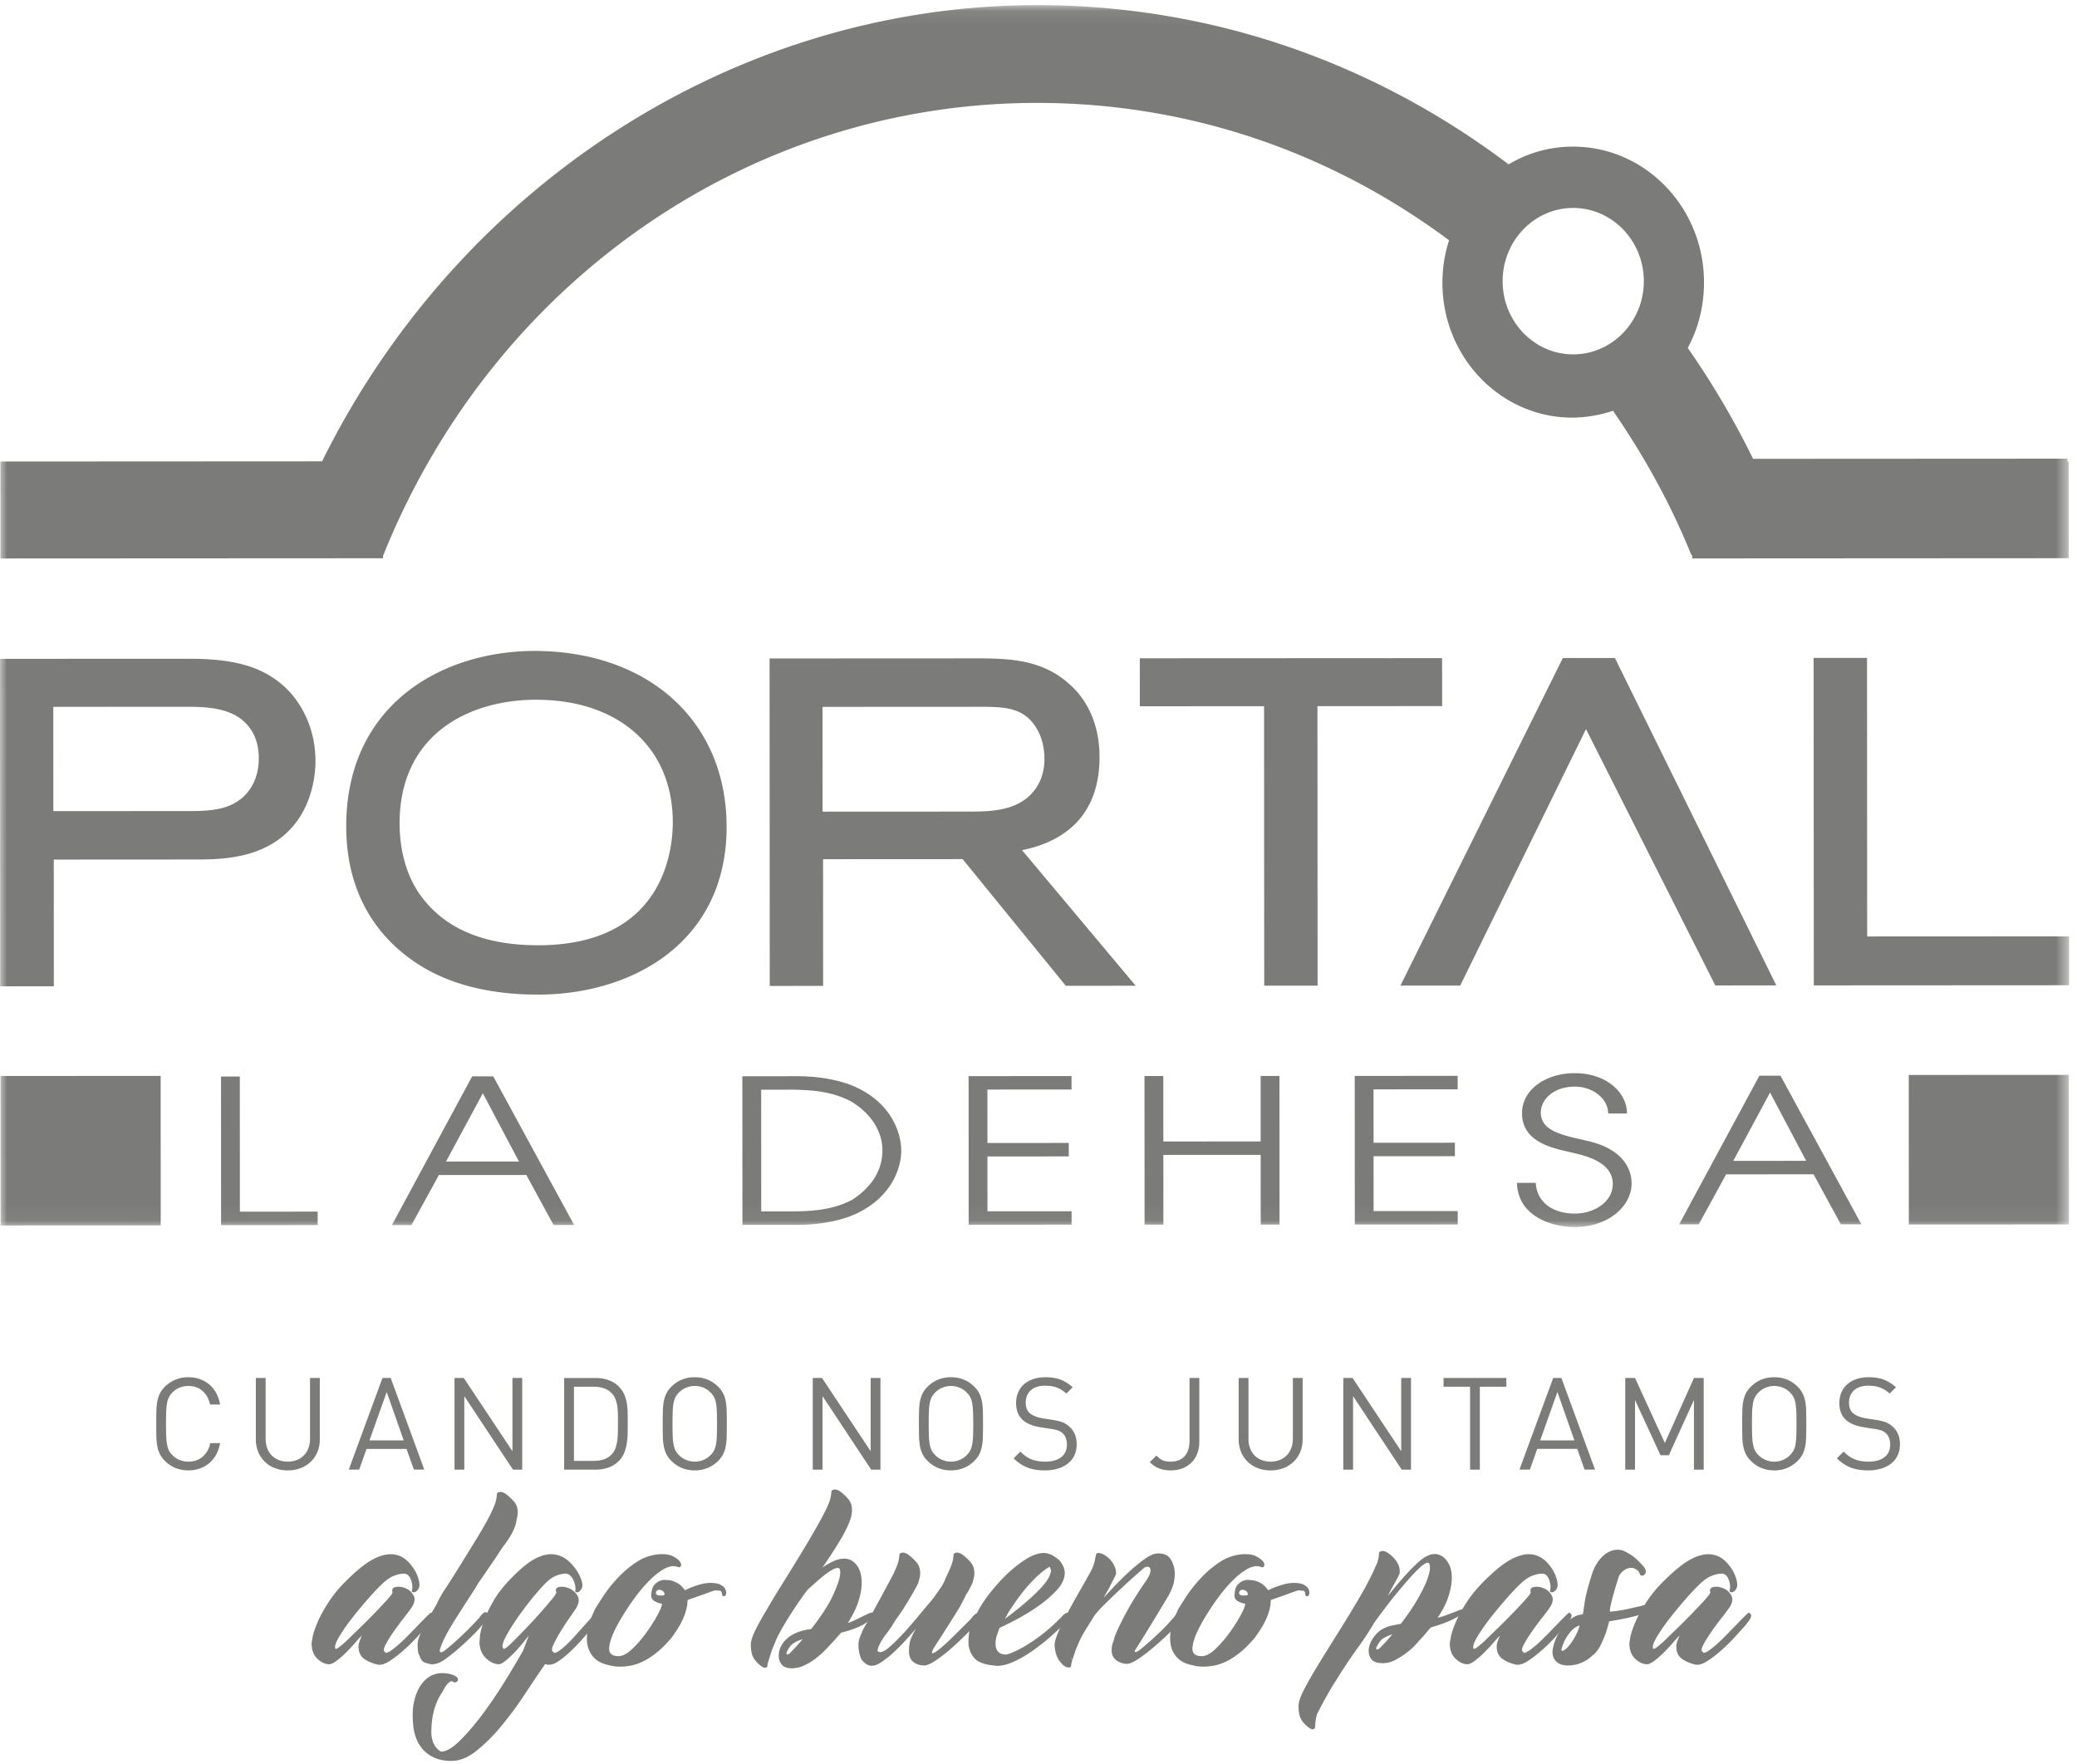
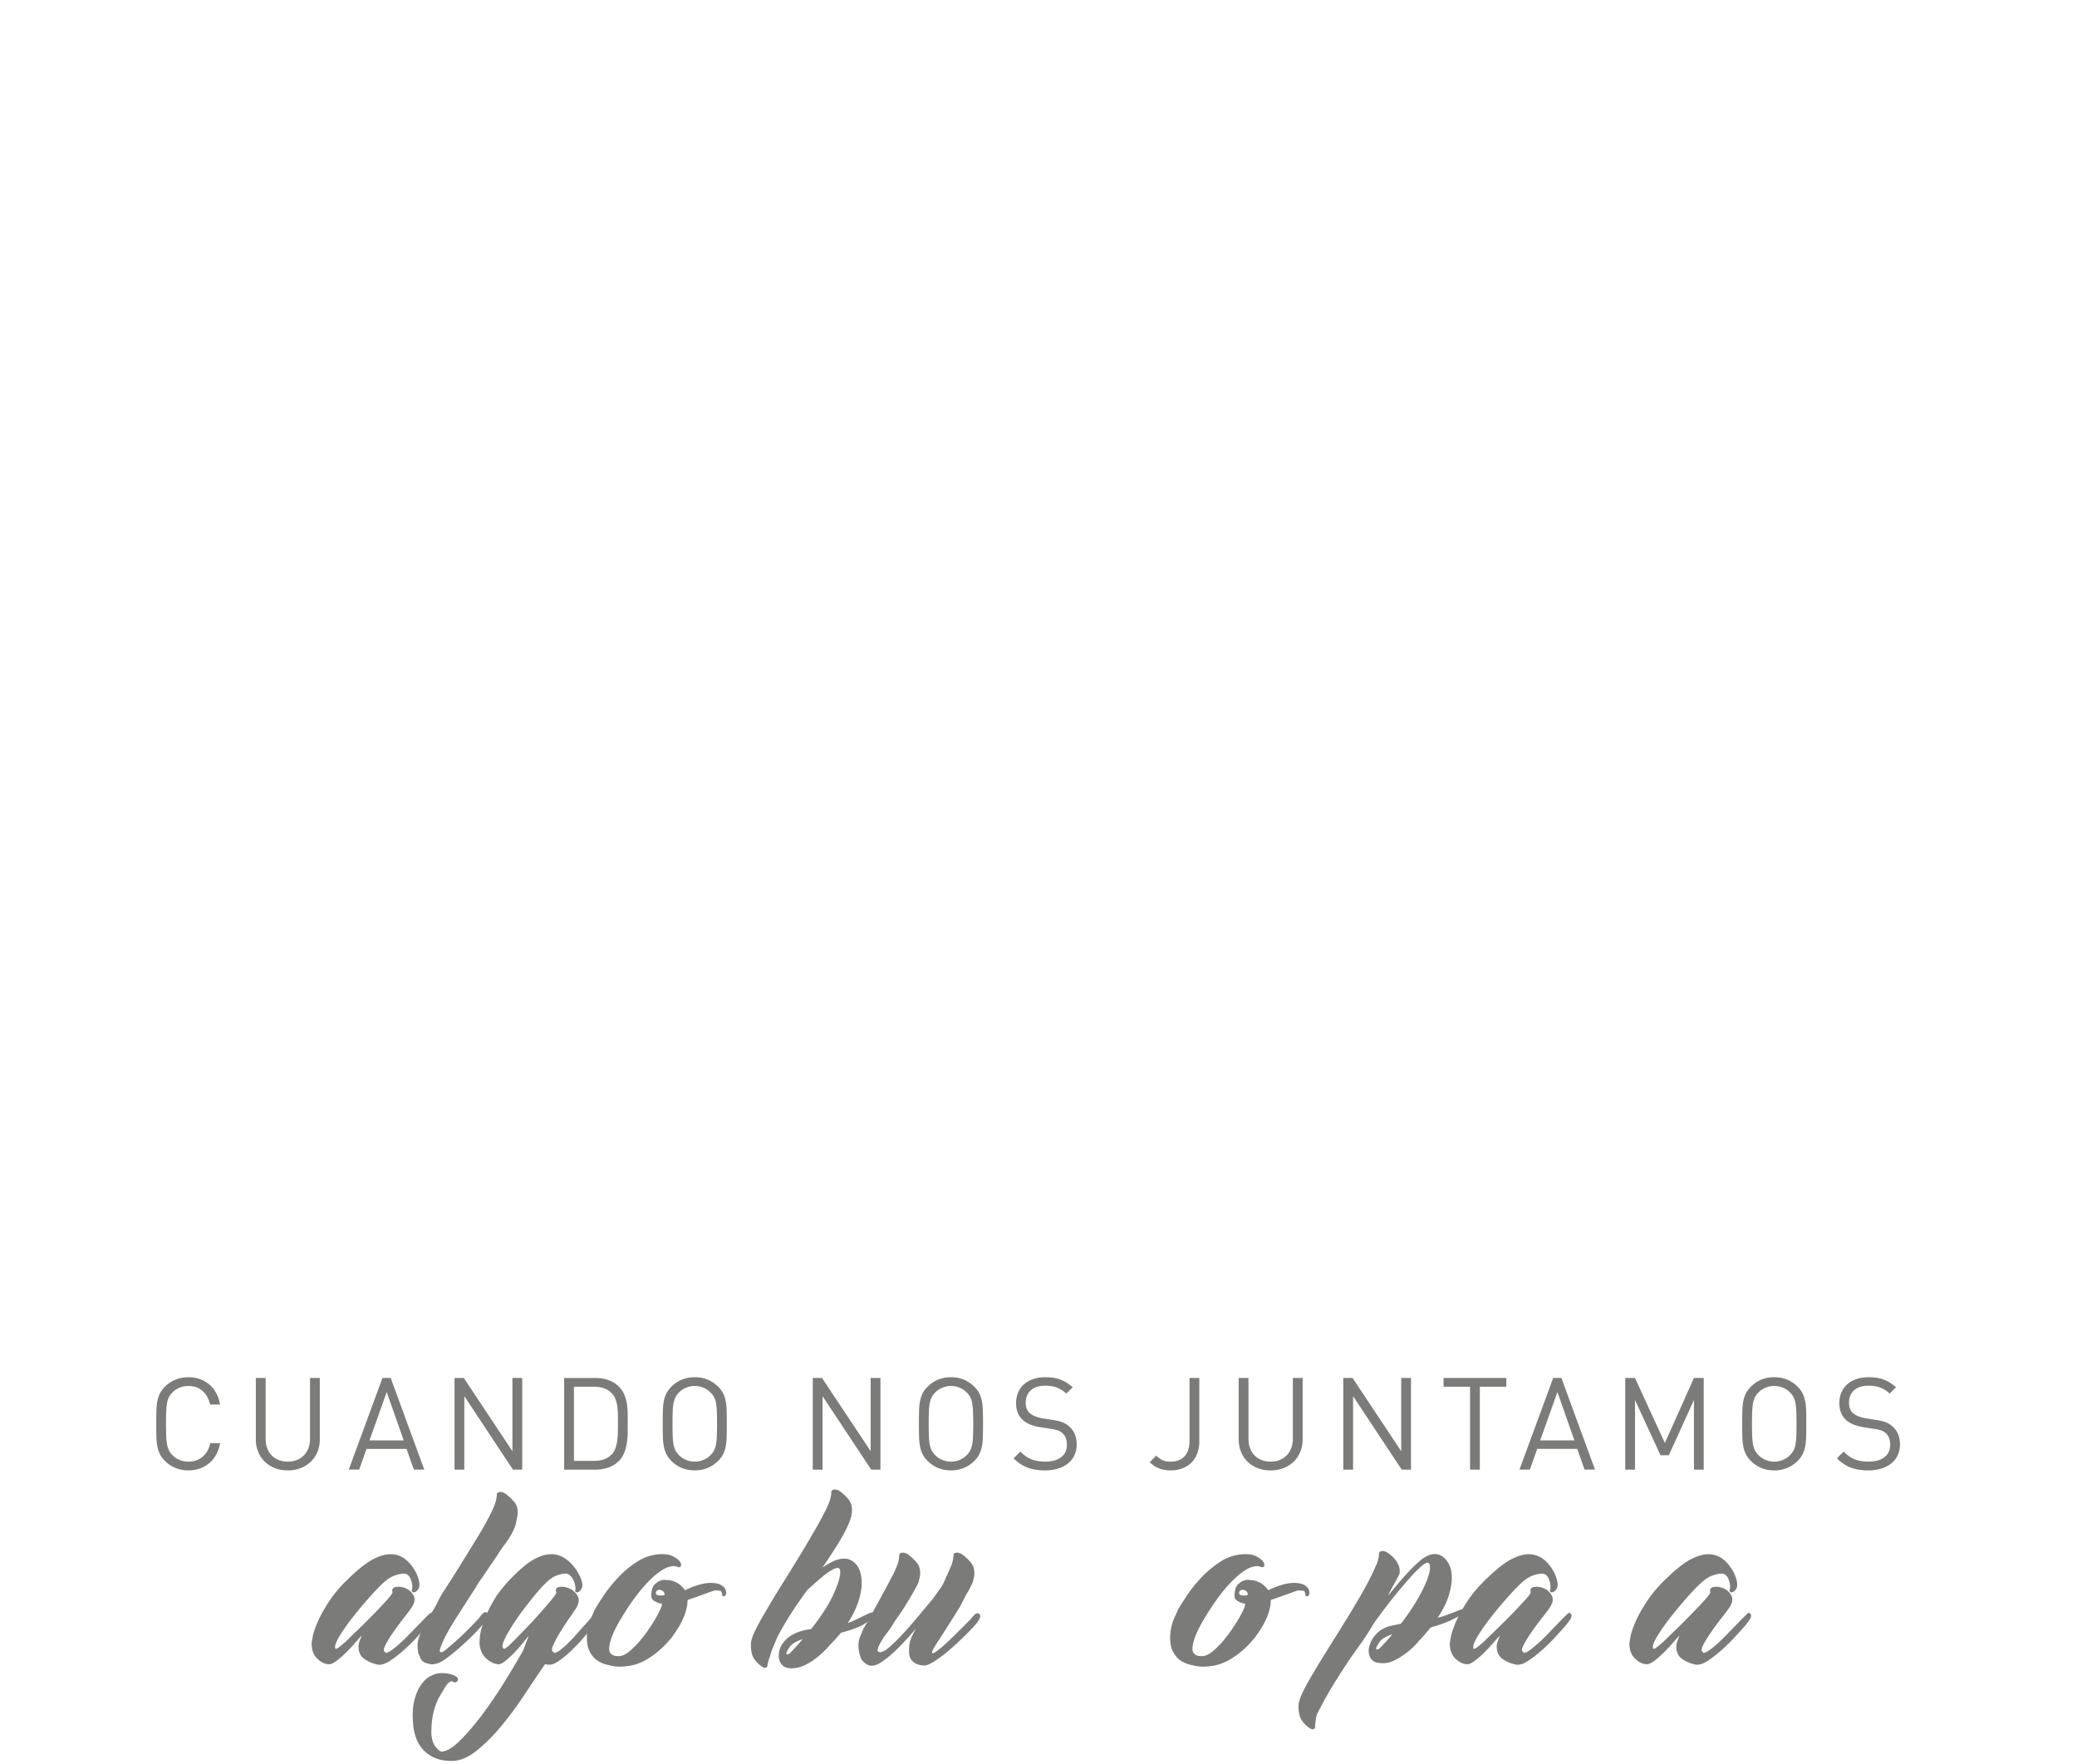
<svg xmlns="http://www.w3.org/2000/svg" xmlns:xlink="http://www.w3.org/1999/xlink" width="146" height="124">
  <defs>
-     <path id="a" d="M0 .073h145.443v85.884H0z" />
-   </defs>
+     </defs>
  <g fill="none" fill-rule="evenodd">
    <path fill="#7B7B7A" d="M15.194 102.239a2.063 2.063 0 01-1.153.977c-.248.087-.516.13-.805.13-.32 0-.62-.056-.9-.17a2.252 2.252 0 01-.747-.499 1.808 1.808 0 01-.347-.47 2.093 2.093 0 01-.181-.547 4.054 4.054 0 01-.068-.688 33.62 33.62 0 01-.01-.9c0-.343.003-.643.01-.9.006-.255.028-.485.068-.687a2.13 2.13 0 01.18-.547c.082-.163.198-.32.348-.47a2.26 2.26 0 01.747-.498c.28-.114.58-.172.9-.172.29 0 .557.044.805.131.247.087.469.213.665.375.196.163.359.364.488.602.13.238.222.508.276.81h-.705c-.085-.398-.26-.715-.525-.95-.266-.235-.6-.353-1.004-.353-.21 0-.415.04-.61.118-.197.078-.364.19-.503.335a1.305 1.305 0 00-.379.755c-.03.166-.05.365-.06.597a25.124 25.124 0 00.001 1.709c.008.232.028.431.059.597.03.166.075.308.135.425.06.118.142.228.244.33.139.145.306.257.502.335.196.079.4.118.611.118.404 0 .742-.118 1.013-.353.272-.235.449-.552.534-.95h.687a2.651 2.651 0 01-.276.81m7.119-.19c-.112.268-.269.5-.47.692a2.14 2.14 0 01-.715.448 2.5 2.5 0 01-.9.158c-.326 0-.626-.053-.9-.158a2.08 2.08 0 01-.71-.448 2.055 2.055 0 01-.466-.692 2.268 2.268 0 01-.167-.882v-4.315h.687v4.26c0 .248.036.471.109.67.072.2.176.368.312.507.135.139.3.247.493.325.193.078.407.118.642.118.235 0 .45-.04.642-.118.193-.078.357-.186.493-.325s.241-.308.317-.507c.075-.199.113-.422.113-.67v-4.26h.687v4.315c0 .32-.055.614-.167.882m4.87-4.211l-1.211 3.401h2.406l-1.195-3.4zm1.91 5.454l-.516-1.456h-2.813l-.516 1.456h-.733l2.37-6.44h.579l2.36 6.44h-.732zm6.964.001l-3.419-5.165v5.165h-.687v-6.441h.651l3.419 5.147v-5.147h.687v6.441zm7.376-3.886a4.744 4.744 0 00-.04-.56 2.225 2.225 0 00-.127-.502 1.218 1.218 0 00-.253-.407 1.407 1.407 0 00-.57-.367 2.23 2.23 0 00-.697-.104h-1.401v5.21h1.401c.254 0 .486-.034.697-.103.211-.07.4-.192.57-.367.108-.114.192-.258.253-.43.06-.171.103-.355.127-.551a5.7 5.7 0 00.04-.611 32.238 32.238 0 000-1.208m.688 1.298c-.003.248-.023.49-.06.729a2.984 2.984 0 01-.184.682c-.088.218-.216.41-.385.58a1.93 1.93 0 01-.706.443 2.65 2.65 0 01-.922.154h-2.207v-6.44h2.207c.338 0 .645.05.922.153.278.103.513.25.706.443.169.169.297.355.385.556.087.203.149.414.185.634.036.22.056.446.059.678a52.861 52.861 0 010 1.388m6.268-1.487a4.229 4.229 0 00-.059-.593 1.285 1.285 0 00-.38-.75 1.462 1.462 0 00-.502-.34 1.585 1.585 0 00-1.22 0 1.467 1.467 0 00-.503.34 1.281 1.281 0 00-.244.33c-.06.117-.106.257-.136.42-.03.163-.05.36-.058.593-.01.232-.014.517-.014.854 0 .338.004.623.014.855.009.232.028.43.058.593.03.163.076.303.136.42.06.118.141.228.244.33.139.145.306.258.502.34a1.604 1.604 0 001.221 0c.196-.082.364-.195.502-.34a1.31 1.31 0 00.245-.33c.06-.117.105-.257.135-.42.03-.163.05-.36.059-.593.009-.232.014-.517.014-.855 0-.337-.005-.622-.014-.854m.692 1.754a4.16 4.16 0 01-.068.688 2.17 2.17 0 01-.18.547c-.082.163-.198.32-.349.47a2.234 2.234 0 01-.742.498 2.333 2.333 0 01-.904.172c-.651 0-1.2-.223-1.647-.67a1.836 1.836 0 01-.348-.47 2.13 2.13 0 01-.18-.547 4.054 4.054 0 01-.068-.688 33.67 33.67 0 01-.01-.9c0-.343.003-.643.01-.9.006-.256.028-.485.067-.687.04-.202.1-.384.181-.548.082-.162.198-.319.348-.47.447-.446.996-.669 1.647-.669s1.2.223 1.646.67a1.813 1.813 0 01.528 1.017c.04.202.063.431.069.687a39.164 39.164 0 01-.001 1.8m10.159 2.321l-3.419-5.165v5.165h-.688v-6.441h.651l3.42 5.147v-5.147h.687v6.441zm7.159-4.075a4.229 4.229 0 00-.059-.593 1.285 1.285 0 00-.38-.75 1.462 1.462 0 00-.502-.34 1.582 1.582 0 00-1.22 0 1.453 1.453 0 00-.502.34 1.31 1.31 0 00-.245.33c-.06.117-.105.257-.136.42-.03.163-.05.36-.058.593-.01.232-.014.517-.014.854 0 .338.004.623.014.855.009.232.028.43.058.593.03.163.076.303.136.42.06.118.142.228.245.33.138.145.305.258.501.34a1.604 1.604 0 001.221 0c.196-.082.364-.195.502-.34a1.31 1.31 0 00.245-.33c.06-.117.105-.257.135-.42.03-.163.05-.36.06-.593a25.144 25.144 0 00-.001-1.709m.692 1.754a4.054 4.054 0 01-.068.688 2.17 2.17 0 01-.18.547c-.082.163-.198.32-.349.47a2.234 2.234 0 01-.742.498 2.333 2.333 0 01-.904.172c-.651 0-1.2-.223-1.646-.67a1.818 1.818 0 01-.349-.47 2.17 2.17 0 01-.18-.547 4.054 4.054 0 01-.068-.688 38.495 38.495 0 010-1.8c.006-.256.028-.485.067-.687.04-.202.1-.384.181-.548.082-.162.198-.319.349-.47.446-.446.995-.669 1.646-.669.651 0 1.2.223 1.646.67.151.15.267.307.348.47.082.163.142.345.181.547.04.202.062.431.068.687a38.627 38.627 0 010 1.8m6.436 1.312a1.605 1.605 0 01-.452.575 2.13 2.13 0 01-.706.361 3.063 3.063 0 01-.909.127c-.482 0-.896-.066-1.24-.2a2.791 2.791 0 01-.967-.65l.47-.47c.266.265.534.449.805.55.272.104.589.155.95.155.47 0 .841-.104 1.113-.312.27-.208.407-.502.407-.882 0-.169-.026-.323-.077-.461a.832.832 0 00-.23-.344.986.986 0 00-.322-.195 3.246 3.246 0 00-.52-.113l-.75-.117c-.513-.085-.909-.248-1.186-.489-.325-.289-.488-.69-.488-1.203 0-.271.048-.52.145-.746.096-.226.233-.418.411-.574a1.9 1.9 0 01.647-.367c.253-.087.54-.13.86-.13.41 0 .762.055 1.057.167.296.111.582.29.86.538l-.443.443a2.202 2.202 0 00-.643-.412c-.229-.093-.515-.14-.859-.14-.434 0-.769.109-1.004.326-.236.217-.353.506-.353.868 0 .326.097.573.29.742.102.084.23.157.384.217s.315.105.484.135l.705.11c.151.024.286.049.403.076.118.027.222.059.312.095a1.467 1.467 0 01.462.28c.361.308.542.733.542 1.276 0 .283-.053.538-.158.764m8.629-.109c-.1.25-.238.462-.416.634a1.88 1.88 0 01-.634.398c-.244.093-.514.14-.809.14-.308 0-.58-.047-.818-.14a1.896 1.896 0 01-.656-.44l.46-.46c.116.12.247.221.394.303.148.081.355.122.62.122.422 0 .748-.128.977-.385.23-.256.344-.622.344-1.099v-4.396h.687v4.487c0 .307-.05.587-.15.836m7.246-.126c-.112.268-.268.5-.47.692a2.13 2.13 0 01-.715.448 2.495 2.495 0 01-.9.158c-.325 0-.625-.053-.9-.158a2.099 2.099 0 01-.71-.448 2.055 2.055 0 01-.466-.692 2.287 2.287 0 01-.167-.882v-4.315h.688v4.26c0 .248.036.471.108.67.073.2.177.368.312.507.136.139.3.247.493.325.193.078.407.118.642.118.235 0 .45-.04.642-.118.193-.078.358-.186.493-.325.136-.139.241-.308.317-.507.075-.199.113-.422.113-.67v-4.26h.688v4.315c0 .32-.056.614-.168.882m7.132 1.244l-3.419-5.165v5.165h-.687v-6.441h.651l3.419 5.147v-5.147h.688v6.441zm5.491-5.826v5.826h-.688v-5.826h-1.863v-.615h4.414v.615zm5.454.371l-1.212 3.401h2.406l-1.194-3.4zm1.909 5.454l-.516-1.456h-2.813l-.516 1.456h-.732l2.37-6.44h.578l2.362 6.44h-.733zm7.688.001v-4.894l-1.764 3.881h-.588l-1.791-3.881v4.894h-.687v-6.441h.687l2.099 4.568 2.044-4.568h.687v6.441zm7.196-4.075c-.01-.233-.03-.43-.06-.593a1.305 1.305 0 00-.379-.75 1.482 1.482 0 00-.502-.34 1.586 1.586 0 00-1.221 0 1.462 1.462 0 00-.502.34 1.281 1.281 0 00-.244.33 1.491 1.491 0 00-.136.42c-.03.163-.05.36-.06.593a25.124 25.124 0 00.001 1.709c.009.232.029.43.059.593.03.163.075.303.136.42.06.118.14.228.244.33.138.145.306.258.501.34a1.578 1.578 0 001.221 0c.197-.082.364-.195.503-.34a1.305 1.305 0 00.38-.75c.03-.163.05-.36.058-.593.01-.232.014-.517.014-.855 0-.337-.005-.622-.014-.854m.693 1.754c-.007.257-.03.486-.069.688a2.13 2.13 0 01-.18.547c-.082.163-.198.32-.348.47a2.255 2.255 0 01-1.647.67c-.651 0-1.2-.223-1.646-.67a1.79 1.79 0 01-.348-.47 2.093 2.093 0 01-.181-.547 4.054 4.054 0 01-.068-.688 38.495 38.495 0 010-1.8c.006-.256.028-.485.068-.687.039-.202.1-.384.18-.548.082-.162.198-.319.349-.47.446-.446.995-.669 1.646-.669.651 0 1.2.223 1.647.67.15.15.266.307.347.47.082.163.142.345.181.547.04.202.062.431.069.687a46.605 46.605 0 010 1.8m6.435 1.312a1.605 1.605 0 01-.452.575 2.13 2.13 0 01-.706.361 3.063 3.063 0 01-.909.127c-.482 0-.896-.066-1.24-.2a2.8 2.8 0 01-.967-.65l.47-.47c.266.265.534.449.805.55.272.104.589.155.95.155.47 0 .841-.104 1.113-.312.27-.208.407-.502.407-.882 0-.169-.026-.323-.077-.461a.832.832 0 00-.23-.344.986.986 0 00-.322-.195 3.246 3.246 0 00-.52-.113l-.75-.117c-.513-.085-.908-.248-1.186-.489-.325-.289-.488-.69-.488-1.203 0-.271.048-.52.145-.746.096-.226.233-.418.411-.574a1.9 1.9 0 01.647-.367c.253-.087.54-.13.86-.13.41 0 .762.055 1.057.167.296.111.583.29.86.538l-.443.443a2.202 2.202 0 00-.643-.412c-.229-.093-.515-.14-.859-.14-.434 0-.769.109-1.004.326-.235.217-.353.506-.353.868 0 .326.097.573.29.742.102.084.23.157.384.217s.315.105.484.135l.706.11c.15.024.285.049.402.076.118.027.222.059.312.095.09.036.174.077.249.122.076.046.146.098.213.158.361.308.542.733.542 1.276 0 .283-.053.538-.158.764m-103.02 11.105c.056.057.085.113.085.17a.519.519 0 01-.1.27 5.503 5.503 0 01-.355.47c-.152.17-.374.417-.668.739-.294.323-.611.635-.953.938-.341.304-.673.56-.995.768-.322.208-.597.293-.825.256a2.631 2.631 0 01-.952-.398c-.275-.19-.412-.484-.412-.881 0-.115.028-.247.085-.399.057-.152.104-.275.142-.37-.095.095-.241.257-.438.484-.198.227-.41.455-.635.682a6.245 6.245 0 01-.677.597c-.225.17-.404.256-.535.256-.282 0-.56-.128-.832-.384-.272-.256-.408-.62-.408-1.094 0-.019.023-.161.07-.427.048-.265.167-.62.356-1.066.19-.445.474-.952.853-1.52.379-.57.9-1.157 1.564-1.764.587-.55 1.1-.933 1.535-1.151.436-.218.825-.327 1.166-.327.493 0 .92.19 1.28.568.36.38.596.796.71 1.251.057.228.061.403.015.526a.54.54 0 01-.2.27c-.085.057-.16.076-.227.057-.067-.018-.09-.066-.07-.142.056-.208.032-.455-.072-.74-.105-.283-.27-.426-.498-.426-.19 0-.412.048-.668.143-.256.095-.526.275-.81.54-.247.227-.56.554-.938.98-.38.427-.75.868-1.11 1.323-.36.455-.668.886-.924 1.293-.255.408-.383.697-.383.868 0 .095.019.142.056.142.037 0 .098-.029.181-.086.084-.056.256-.199.518-.426.13-.132.377-.374.743-.725a46.351 46.351 0 002.127-2.175c.293-.322.431-.512.412-.569-.057-.208.024-.33.242-.37.217-.037.45-.004.696.1.247.105.431.28.555.526.123.247.052.55-.214.91-.075.114-.237.327-.483.64s-.488.64-.725.98a8.52 8.52 0 00-.568.925c-.143.275-.147.44-.015.497.02 0 .024.01.015.029-.01.019-.005.028.014.028.132 0 .35-.123.654-.37.303-.246.616-.534.938-.866l.924-.953c.294-.303.507-.512.64-.626.018-.018.057-.009.114.029" />
    <path fill="#7B7B7A" d="M33.447 111.57c-.493.757-.952 1.473-1.379 2.146-.426.673-.734 1.218-.924 1.635a9.199 9.199 0 00-.184.469c-.067.18-.062.28.014.298.057.039.185-.023.383-.185a20.502 20.502 0 001.536-1.393c.275-.274.507-.516.696-.725l.086-.085c.057-.095.142-.2.256-.313.113-.114.217-.132.313-.057.094.039.123.124.085.256-.038.133-.19.341-.455.626a7.182 7.182 0 01-.612.668c-.294.294-.606.588-.938.882-.332.293-.654.554-.967.781-.312.228-.563.35-.753.37a.75.75 0 01-.384.014 3.677 3.677 0 01-.355-.1.575.575 0 01-.242-.198 3.074 3.074 0 01-.1-.171v-.057a.791.791 0 01-.142-.412 4.55 4.55 0 01-.028-.412c0-.265.11-.616.327-1.052.218-.436.46-.872.725-1.308l.284-.484a7.12 7.12 0 01.555-1.009c.217-.331.44-.678.668-1.038a295.221 295.221 0 001.663-2.687c.445-.73.782-1.34 1.01-1.834.151-.322.246-.573.284-.753.038-.18.057-.317.057-.412 0-.076.052-.128.156-.157.104-.028.232-.004.384.071.209.133.426.327.654.583.227.256.313.593.256 1.01a6.401 6.401 0 00-.1.483c-.028.17-.109.389-.241.654-.057.114-.11.209-.157.284l-.17.27a5.832 5.832 0 01-.285.398c-.123.161-.28.394-.469.697l-1.222 1.791a3.102 3.102 0 00-.285.455" />
    <path fill="#7B7B7A" d="M42.005 113.389c.057.057.086.113.086.17.018.133-.114.38-.399.74-.132.17-.336.417-.61.739-.276.323-.57.635-.882.938-.313.304-.621.56-.924.768-.304.208-.569.293-.796.256a.384.384 0 00-.171-.029 171.09 171.09 0 00-1.464 2.175 25.24 25.24 0 01-1.635 2.204 11.835 11.835 0 01-1.734 1.72c-.588.464-1.166.697-1.735.697-.473 0-.876-.076-1.208-.228a2.37 2.37 0 01-.81-.583 2.55 2.55 0 01-.484-.824 3.473 3.473 0 01-.2-.98c-.056-.646-.028-1.19.087-1.636.113-.446.27-.81.468-1.095.2-.284.427-.493.683-.625.256-.133.507-.2.753-.2.323 0 .593.044.81.129.219.085.337.185.356.298 0 .076-.028.133-.085.171a.276.276 0 01-.142.057.187.187 0 01-.114-.043.19.19 0 00-.114-.042c-.057 0-.137.046-.242.141-.104.095-.241.304-.412.626-.19.284-.336.569-.44.853a4.97 4.97 0 00-.228.825 5.5 5.5 0 00-.085.724c-.01.219-.014.385-.014.498.019.265.061.479.128.64.066.161.147.289.241.384a.99.99 0 00.313.256c.36 0 .796-.252 1.308-.754s1.038-1.114 1.578-1.834 1.066-1.492 1.578-2.317c.512-.824.947-1.559 1.308-2.203l.398-1.052-.384.483c-.18.227-.38.455-.597.682a7.17 7.17 0 01-.64.597c-.209.17-.37.256-.483.256-.285 0-.573-.128-.867-.384-.294-.256-.46-.62-.498-1.094 0-.019.01-.161.029-.427.019-.265.104-.62.255-1.066.152-.445.394-.952.725-1.52.332-.57.81-1.157 1.436-1.764.55-.55 1.033-.933 1.45-1.151.417-.218.797-.327 1.137-.327.493 0 .934.19 1.323.568.388.38.658.796.81 1.251.076.228.09.403.043.526a.595.595 0 01-.185.27c-.076.057-.147.076-.213.057-.067-.018-.09-.066-.072-.142a.817.817 0 00-.014-.34 1.81 1.81 0 00-.127-.385.962.962 0 00-.228-.313.461.461 0 00-.313-.128c-.19 0-.408.048-.654.143-.246.095-.502.275-.767.54-.228.227-.517.554-.868.98-.35.427-.687.868-1.01 1.323-.322.455-.596.886-.823 1.293-.228.408-.332.697-.314.868.039.095.067.142.086.142.038 0 .1-.029.185-.086.085-.056.241-.199.469-.426.132-.132.37-.374.71-.725a38.298 38.298 0 001.962-2.175c.266-.322.389-.512.37-.569-.076-.208-.005-.33.213-.37.218-.037.45-.004.697.1.246.105.44.28.583.526.142.247.1.55-.128.91-.076.114-.223.327-.44.64-.219.313-.432.64-.64.98-.21.342-.375.65-.498.925s-.119.44.014.497c.019 0 .029.01.029.029 0 .019.009.028.028.028.132 0 .341-.123.626-.37.284-.246.573-.534.867-.866.294-.332.578-.65.853-.953.274-.303.469-.512.583-.626.018-.018.056-.009.113.029" />
    <path fill="#7B7B7A" d="M46.384 112.138h.156c.066 0 .128-.02.185-.057-.019-.132-.071-.222-.156-.27a.476.476 0 00-.213-.071c-.133 0-.219.066-.256.199 0 .132.094.199.284.199m-.2 3.995c-.34.275-.667.488-.98.64-.313.15-.607.25-.882.298-.274.047-.516.07-.724.07-.21 0-.408-.018-.598-.056l-.227-.057c-.057 0-.095-.01-.114-.028a1.92 1.92 0 01-.739-.341 1.659 1.659 0 01-.44-.526 1.841 1.841 0 01-.2-.626 2.928 2.928 0 01-.014-.64c.038-.435.128-.81.27-1.123.142-.313.232-.516.27-.611.133-.228.337-.55.612-.967.274-.416.61-.839 1.009-1.265a7.24 7.24 0 011.336-1.123 3.306 3.306 0 011.621-.54c.38-.019.683.028.91.143.227.114.388.233.483.356.095.124.123.233.085.329-.038.095-.123.114-.255.056a.816.816 0 00-.498-.014c-.18.048-.26.072-.242.072.057-.02.029-.005-.085.043-.114.047-.294.161-.54.342-.247.18-.545.462-.896.842-.35.38-.744.895-1.18 1.542-.436.666-.758 1.218-.967 1.655-.208.438-.331.819-.37 1.142-.056.438.162.657.654.657.285 0 .607-.172.967-.515s.697-.734 1.01-1.172c.313-.439.573-.853.781-1.244.21-.39.304-.643.285-.757a1.362 1.362 0 01-.526-.186c-.18-.105-.251-.272-.213-.5.018-.305.094-.525.227-.658s.266-.223.398-.271a.854.854 0 01.355-.057c.104.01.147.014.129.014.208 0 .426.057.653.172.228.113.427.294.598.542a5.98 5.98 0 01.895-.357c.332-.105.63-.158.896-.158.303 0 .53.038.682.114.152.076.26.161.327.256.066.095.1.218.1.37a.342.342 0 01-.043.114c-.028.056-.07.084-.128.084-.057 0-.09-.018-.1-.056a1.824 1.824 0 01-.028-.143.316.316 0 00-.057-.141c-.028-.039-.08-.057-.156-.057a.893.893 0 01-.199-.015c-.038-.01-.114.005-.227.043-.114.038-.299.105-.555.2-.256.094-.659.236-1.208.425a.96.96 0 00-.029.285 3.561 3.561 0 01-.227.853 5.131 5.131 0 01-.37.753c-.133.219-.294.46-.483.726-.36.436-.71.79-1.052 1.066m9.382.014c.303-.303.587-.616.853-.938-.474.151-.782.34-.924.568-.142.227-.213.36-.213.398 0 .076.019.114.057.114a.511.511 0 00.142-.057.184.184 0 00.085-.085m5.875-2.787c0 .02.005.029.014.029.01 0 .015.01.015.028 0 .114-.17.308-.512.583-.341.275-.954.526-1.839.754l-.397.455a9.843 9.843 0 01-.426.454c-.266.304-.54.569-.825.796-.247.21-.531.394-.853.555-.322.16-.644.242-.967.242-.322 0-.554-.086-.696-.256a.947.947 0 01-.214-.626c0-.455.195-.857.583-1.208.389-.35.953-.573 1.692-.668.72-.91 1.242-1.72 1.564-2.431.322-.711.483-1.227.483-1.55 0-.208-.056-.313-.17-.313-.114 0-.261.053-.44.157-.181.104-.37.237-.57.398-.199.161-.398.332-.597.512-.198.18-.374.337-.526.469a29.145 29.145 0 00-1.151 1.663 26.28 26.28 0 00-.711 1.18c-.18.323-.313.593-.398.81-.085.218-.166.413-.242.583-.018.057-.043.133-.071.228a7.168 7.168 0 01-.1.312c-.037.114-.07.223-.1.327a1.073 1.073 0 00-.042.214c0 .075-.037.128-.113.156-.076.028-.18-.005-.313-.1s-.265-.218-.398-.37a1.335 1.335 0 01-.284-.568 2.89 2.89 0 01-.057-.569c0-.265.109-.615.327-1.051.218-.436.46-.872.725-1.308.303-.53.668-1.138 1.094-1.82.427-.682.849-1.365 1.266-2.048.416-.682.796-1.323 1.137-1.92a22.8 22.8 0 00.768-1.435c.151-.323.246-.574.284-.754.038-.18.057-.317.057-.412 0-.076.052-.128.156-.157.104-.028.232-.004.384.071.206.133.42.327.644.583.222.256.306.593.25 1.01-.037.322-.204.767-.503 1.336-.299.569-.817 1.393-1.557 2.473a5.43 5.43 0 01.74-.43c.265-.13.528-.193.79-.193.354 0 .647.151.88.454.232.304.348.72.348 1.251 0 .38-.074.806-.223 1.28-.15.474-.4.986-.753 1.535.132-.038.288-.1.468-.185.18-.085.356-.17.527-.256a8.66 8.66 0 01.455-.213.899.899 0 01.256-.085c.075 0 .123.01.141.028" />
    <path fill="#7B7B7A" d="M61.111 117.057a.733.733 0 01-.313-.171 1.164 1.164 0 01-.241-.256c-.047-.076-.1-.227-.157-.455a2.965 2.965 0 01-.057-.568c0-.247.076-.522.228-.825.02-.095.095-.256.227-.483l.057-.114h.029v-.029l.426-.767c.322-.588.578-1.057.768-1.408.19-.35.336-.625.44-.824.105-.2.18-.341.228-.427.047-.085.09-.175.128-.27.151-.322.246-.573.285-.753a2.26 2.26 0 00.057-.413c0-.075.051-.127.155-.156.104-.028.233-.005.385.071.208.133.426.327.653.583.228.256.313.593.256 1.01l-.113.454c-.152.303-.318.607-.498.91a36.6 36.6 0 01-.512.839c-.16.256-.308.474-.44.654-.133.18-.218.308-.257.384-.17.284-.36.56-.568.824a4.248 4.248 0 00-.54.91l-.057.227c.018.076.085.114.199.114.151 0 .355-.109.611-.327.256-.217.55-.502.881-.853.332-.35.688-.753 1.067-1.208.379-.455.768-.92 1.166-1.393l.597-.853.17-.313c.038-.095.08-.194.128-.299.048-.103.11-.241.185-.412.151-.322.246-.573.285-.753a2.24 2.24 0 00.056-.413c0-.075.052-.127.157-.156.103-.028.231-.005.383.071.209.133.427.327.655.583.227.256.312.593.255 1.01l-.113.454-.214.427a3.016 3.016 0 01-.241.398c-.038.095-.09.204-.157.327-.066.123-.147.28-.241.469a126.08 126.08 0 01-1.664 2.63c-.142.218-.232.37-.27.455a.534.534 0 00-.057.185c0 .038.01.057.029.057.075 0 .227-.09.455-.27.227-.18.473-.399.739-.655.265-.255.535-.52.81-.795l.697-.697c.038-.057.104-.137.2-.242.094-.104.188-.156.283-.156.019 0 .033.005.043.014.01.01.024.014.042.014.058.057.086.114.086.17a.595.595 0 01-.1.285 2.958 2.958 0 01-.355.455 23.194 23.194 0 01-1.734 1.664 9.551 9.551 0 01-.995.753c-.323.208-.57.313-.74.313-.303 0-.559-.081-.768-.242-.209-.16-.312-.412-.312-.754 0-.303.028-.55.085-.739.057-.19.19-.474.398-.853-.209.247-.455.526-.74.84-.284.312-.578.606-.88.88a6.594 6.594 0 01-.882.683c-.284.18-.54.241-.768.185" />
-     <path fill="#7B7B7A" d="M71.091 113.02c-.095.132-.175.26-.242.383a13.21 13.21 0 01-.213.384 25.85 25.85 0 001.663-1.337c.427-.379.758-.705.996-.98.236-.275.393-.502.469-.683.075-.18.114-.317.114-.412a.447.447 0 00-.057-.17.212.212 0 01-.029-.086c.019-.019-.033.01-.156.085a5.185 5.185 0 00-.555.427c-.246.208-.54.507-.881.896-.341.388-.711.886-1.109 1.492m3.583 1.251c-.21.21-.498.474-.867.797-.37.322-.768.635-1.194.937-.427.304-.863.56-1.309.768-.445.209-.858.313-1.237.313a.486.486 0 01-.113-.014.45.45 0 00-.114-.014h-.029c-.681-.076-1.141-.27-1.378-.583a1.68 1.68 0 01-.356-1.038c0-.569.081-1.019.242-1.35.161-.332.327-.659.498-.982.152-.284.397-.648.739-1.095.341-.444.73-.88 1.165-1.307a8.507 8.507 0 011.366-1.095c.473-.303.91-.454 1.307-.454.133 0 .294.037.484.113-.02-.019-.005-.014.042.014l.185.114c.076.048.142.095.2.142.056.048.094.071.113.071.284.323.427.636.427.938 0 .399-.176.792-.527 1.18-.35.389-.772.759-1.265 1.11-.493.35-.995.663-1.507.938-.512.274-.938.488-1.28.64a9.938 9.938 0 00-.213.596c-.047.152-.07.323-.07.512 0 .512.246.768.738.768.057 0 .195-.043.413-.128a6.71 6.71 0 00.824-.412 11.93 11.93 0 002.488-1.934c.019 0 .086-.066.2-.199a.819.819 0 01.34-.256c.038 0 .086.01.143.029.056.019.085.066.085.142 0 .057-.043.156-.128.298-.086.143-.223.29-.412.441" />
-     <path fill="#7B7B7A" d="M76.948 113.53c-.19.304-.341.546-.455.726-.114.18-.218.35-.313.512a6.982 6.982 0 00-.27.511c-.085.18-.184.413-.298.697l-.228.683a.322.322 0 00-.085-.1c-.019-.01-.028-.01-.028 0s.038.043.113.1c-.057.17-.085.302-.085.398 0 .094-.057.142-.17.142-.21 0-.422-.147-.64-.44-.218-.295-.337-.679-.356-1.152 0-.209.1-.54.3-.995.198-.455.44-.943.724-1.465.284-.521.569-1.028.853-1.52.284-.494.502-.882.654-1.167.132-.246.217-.45.256-.611.038-.16.066-.294.085-.398.019-.104.038-.18.057-.228.019-.047.075-.07.17-.07.095 0 .214.037.356.113a1.718 1.718 0 01.725.753c.095.18.142.375.142.583 0 .039-.043.138-.128.299-.085.161-.175.337-.27.526-.095.19-.19.365-.284.526-.095.16-.152.27-.171.327.151-.17.389-.426.71-.768.323-.341.67-.682 1.039-1.023.37-.341.74-.645 1.109-.91.369-.266.686-.398.952-.398.436 0 .74.152.91.455.17.303.256.625.256.966 0 .247-.029.484-.085.711v.029c-.02.038-.057.138-.114.298a3.578 3.578 0 01-.285.583l-.838 1.393c-.275.455-.522.858-.74 1.209l-.753 1.208c0 .057.019.085.057.085.075 0 .218-.085.426-.255a22.747 22.747 0 001.507-1.365c.265-.266.484-.502.654-.711l.086-.085c.056-.076.128-.166.213-.27.085-.104.175-.157.27-.157.114 0 .17.076.17.227.02.114-.123.351-.426.711-.17.21-.417.465-.74.768a23.94 23.94 0 01-1.008.896c-.352.294-.688.545-1.01.753-.322.209-.569.313-.74.313a1.25 1.25 0 01-.738-.242c-.228-.16-.342-.402-.342-.725 0-.19.033-.374.1-.554.066-.18.1-.299.1-.355.15-.38.34-.792.568-1.238.227-.445.455-.857.682-1.236.266-.436.54-.863.825-1.28.17-.227.289-.416.355-.568a.973.973 0 00.1-.37c0-.17-.076-.256-.227-.256a.472.472 0 00-.2.057c-.607.53-1.109.98-1.507 1.35-.398.37-.791.744-1.18 1.124-.388.379-.658.673-.81.88" />
    <path fill="#7B7B7A" d="M87.383 112.138h.156c.066 0 .128-.02.185-.057-.019-.132-.071-.222-.156-.27a.475.475 0 00-.214-.071c-.132 0-.218.066-.255.199 0 .132.094.199.284.199m-.2 3.995c-.34.275-.667.488-.98.64-.313.15-.607.25-.882.298-.274.047-.516.07-.724.07-.21 0-.408-.018-.598-.056l-.227-.057c-.057 0-.095-.01-.114-.028a1.931 1.931 0 01-.74-.341 1.686 1.686 0 01-.44-.526 1.91 1.91 0 01-.2-.626 2.926 2.926 0 01-.013-.64c.038-.435.128-.81.27-1.123.142-.313.232-.516.27-.611.133-.228.337-.55.611-.967a9.72 9.72 0 011.01-1.265 7.24 7.24 0 011.336-1.123 3.305 3.305 0 011.62-.54c.38-.019.683.028.91.143.228.114.389.233.484.356.094.124.123.233.085.329-.038.095-.123.114-.256.056a.812.812 0 00-.497-.014c-.18.048-.261.072-.242.072.057-.02.028-.005-.085.043-.114.047-.294.161-.54.342-.247.18-.546.462-.896.842-.351.38-.744.895-1.18 1.542-.436.666-.759 1.218-.967 1.655-.209.438-.332.819-.37 1.142-.056.438.161.657.654.657.285 0 .607-.172.967-.515s.697-.734 1.01-1.172c.313-.439.573-.853.781-1.244.21-.39.303-.643.285-.757a1.362 1.362 0 01-.526-.186c-.18-.105-.252-.272-.213-.5.018-.305.094-.525.227-.658s.265-.223.398-.271a.85.85 0 01.355-.057c.104.01.147.014.128.014.209 0 .427.057.654.172.228.113.427.294.597.542.266-.133.564-.253.896-.357.332-.105.63-.158.896-.158.303 0 .53.038.682.114.152.076.26.161.327.256.066.095.1.218.1.37a.368.368 0 01-.043.114c-.028.056-.071.084-.128.084-.057 0-.09-.018-.1-.056a1.453 1.453 0 01-.028-.143.316.316 0 00-.057-.141c-.028-.039-.08-.057-.156-.057a.887.887 0 01-.199-.015c-.039-.01-.114.005-.228.043s-.298.105-.554.2c-.256.094-.659.236-1.208.425a.96.96 0 00-.029.285 3.609 3.609 0 01-.227.853 5.131 5.131 0 01-.37.753c-.133.219-.294.46-.483.726-.36.436-.71.79-1.053 1.066m9.837-.328c.304-.303.588-.615.853-.938-.473.152-.781.342-.923.57-.142.226-.214.36-.214.397 0 .095.047.123.142.085a.586.586 0 00.143-.114m-4.436 4.663a2.126 2.126 0 00-.1.456c-.028.208-.042.36-.042.454 0 .076-.038.128-.114.157-.075.028-.18-.005-.312-.1a2.363 2.363 0 01-.399-.37 1.347 1.347 0 01-.284-.568 2.976 2.976 0 01-.057-.569c0-.266.11-.616.327-1.052.219-.436.46-.872.725-1.308.266-.455.574-.961.924-1.52.351-.56.707-1.129 1.067-1.707.36-.578.706-1.146 1.037-1.706.332-.558.612-1.056.84-1.492l.312-.626.156-.355c.047-.104.09-.195.128-.27.057-.17.095-.313.114-.427.019-.114.028-.208.028-.284 0-.076.052-.128.157-.157.104-.028.232-.004.384.071.094.058.198.133.313.228.113.095.217.204.312.327.095.123.171.26.228.412.056.152.075.323.056.512.02-.019-.014.057-.099.227-.086.171-.185.356-.298.555-.115.199-.214.384-.3.554-.085.17-.118.247-.099.228.91-1.138 1.65-1.948 2.218-2.431.568-.483 1.07-.602 1.507-.356.208.114.384.304.526.569.142.266.213.588.213.967 0 .38-.076.81-.227 1.294-.152.483-.408.99-.768 1.52.265-.056.53-.142.796-.255a5.68 5.68 0 00.313-.114l.256-.1c.075-.028.132-.052.17-.07.228-.076.365-.086.413-.03.047.058-.01.148-.171.27-.161.125-.426.276-.796.456-.37.18-.858.355-1.464.526a19.15 19.15 0 00-.398.469 6.672 6.672 0 01-.427.469c-.266.323-.55.597-.853.825-.265.208-.56.393-.881.554a1.753 1.753 0 01-.995.185c-.341-.02-.574-.147-.697-.384-.123-.237-.147-.502-.071-.796.075-.294.237-.578.483-.853.246-.274.588-.469 1.024-.583l.71-.142c.456-.587.835-1.142 1.138-1.663.303-.522.53-.976.683-1.365.151-.388.227-.697.227-.924 0-.228-.057-.341-.171-.341-.095 0-.246.09-.455.27-.208.18-.44.412-.696.696-.256.285-.531.602-.825.953-.294.351-.564.687-.81 1.01-.247.322-.465.61-.654.866-.19.256-.313.432-.37.527a19.35 19.35 0 01-1.109 1.677 37.607 37.607 0 00-1.478 2.217c-.474.74-.928 1.545-1.365 2.417" />
    <path fill="#7B7B7A" d="M110.384 113.389c.057.057.085.113.085.17a.519.519 0 01-.1.27 5.294 5.294 0 01-.355.47c-.152.17-.374.417-.668.739-.294.323-.611.635-.952.938-.342.304-.673.56-.996.768-.322.208-.596.293-.824.256a2.636 2.636 0 01-.953-.398c-.275-.19-.412-.484-.412-.881 0-.115.028-.247.085-.399.057-.152.104-.275.143-.37-.096.095-.242.257-.44.484-.197.227-.408.455-.634.682-.225.228-.45.427-.677.597-.225.17-.403.256-.535.256-.281 0-.559-.128-.831-.384-.273-.256-.41-.62-.41-1.094 0-.019.025-.161.072-.427.048-.265.166-.62.355-1.066.19-.445.475-.952.853-1.52.38-.57.9-1.157 1.564-1.764.587-.55 1.1-.933 1.536-1.151.436-.218.824-.327 1.165-.327.493 0 .92.19 1.28.568.36.38.597.796.71 1.251.058.228.062.403.015.526a.54.54 0 01-.2.27c-.084.057-.16.076-.227.057-.066-.018-.09-.066-.07-.142.056-.208.032-.455-.072-.74-.104-.283-.27-.426-.497-.426-.19 0-.413.048-.669.143-.256.095-.526.275-.81.54-.246.227-.56.554-.938.98-.38.427-.749.868-1.109 1.323-.36.455-.668.886-.924 1.293-.256.408-.384.697-.384.868 0 .095.019.142.056.142.037 0 .098-.029.182-.086.084-.056.256-.199.517-.426.13-.132.378-.374.743-.725a46.351 46.351 0 002.127-2.175c.294-.322.431-.512.412-.569-.056-.208.024-.33.242-.37.218-.037.45-.004.697.1.246.105.43.28.554.526.123.247.052.55-.213.91-.076.114-.237.327-.483.64-.247.313-.489.64-.726.98a8.52 8.52 0 00-.568.925c-.143.275-.147.44-.014.497.018 0 .023.01.014.029-.01.019-.005.028.014.028.132 0 .35-.123.654-.37.303-.246.616-.534.938-.866l.924-.953c.294-.303.507-.512.64-.626.018-.018.057-.009.114.029" />
-     <path fill="#7B7B7A" d="M111.038 114.242a1.346 1.346 0 00-.583.383 3.12 3.12 0 00-.398.555 2.838 2.838 0 00-.298.768c0 .056.019.085.057.085.056 0 .142-.047.255-.142.114-.095.233-.228.356-.398a4.59 4.59 0 00.355-.583c.114-.218.2-.44.256-.668zm.228-.796c.018-.095.061-.37.127-.825.067-.455.233-1.1.498-1.933a3.13 3.13 0 01.413-.882c.18-.265.383-.473.61-.626.228-.15.47-.236.726-.255.255-.019.516.057.781.227.285.152.555.36.81.626.257.265.394.426.413.483.038.095.052.161.043.2a.432.432 0 00-.014.113.307.307 0 01-.171.156c-.076.029-.133.024-.17-.014a.235.235 0 01-.071-.114.685.685 0 00-.043-.113c-.152-.171-.308-.266-.47-.285a.762.762 0 00-.454.086 1.17 1.17 0 00-.356.284.724.724 0 00-.17.313c-.21.663-.36 1.18-.455 1.55-.095.369-.142.601-.142.696v.142a8.734 8.734 0 001.18-.17c.331-.076.668-.152 1.009-.228l.057-.029a.21.21 0 00.07-.014.31.31 0 01.1-.014c.152 0 .228.067.228.2 0 .208-.223.379-.668.51-.446.134-1.123.276-2.033.427a12.3 12.3 0 01-.256.882c-.095.247-.204.497-.327.753-.123.256-.27.47-.44.64l-.143.114a2.48 2.48 0 01-.768.512 2.324 2.324 0 01-.938.199c-.379 0-.658-.09-.839-.27a.909.909 0 01-.27-.669c0-.17.043-.388.128-.654.086-.265.213-.53.384-.796.17-.265.37-.507.597-.725.228-.218.484-.365.768-.44.075 0 .151-.02.227-.057v.028l.029-.028z" />
    <path fill="#7B7B7A" d="M123.008 113.389c.057.057.085.113.085.17a.519.519 0 01-.1.27 5.294 5.294 0 01-.355.47c-.151.17-.374.417-.668.739-.294.323-.611.635-.952.938-.342.304-.673.56-.995.768-.323.208-.597.293-.825.256a2.624 2.624 0 01-.952-.398c-.275-.19-.412-.484-.412-.881 0-.115.028-.247.084-.399.058-.152.105-.275.143-.37-.095.095-.242.257-.439.484-.197.227-.409.455-.634.682a6.34 6.34 0 01-.677.597c-.226.17-.404.256-.536.256-.281 0-.558-.128-.83-.384-.273-.256-.41-.62-.41-1.094 0-.019.024-.161.071-.427.048-.265.166-.62.355-1.066.19-.445.475-.952.854-1.52.378-.57.9-1.157 1.563-1.764.588-.55 1.1-.933 1.536-1.151.436-.218.824-.327 1.166-.327.492 0 .919.19 1.279.568.36.38.597.796.711 1.251.057.228.06.403.014.526a.535.535 0 01-.2.27c-.084.057-.16.076-.227.057-.066-.018-.09-.066-.07-.142.056-.208.033-.455-.071-.74-.105-.283-.27-.426-.498-.426-.19 0-.412.048-.668.143-.256.095-.526.275-.81.54-.247.227-.56.554-.939.98-.38.427-.749.868-1.109 1.323-.36.455-.668.886-.924 1.293-.256.408-.384.697-.384.868 0 .095.02.142.056.142.038 0 .098-.029.182-.086.084-.056.256-.199.517-.426.13-.132.378-.374.744-.725.365-.35.738-.72 1.117-1.109.379-.388.715-.744 1.01-1.066.293-.322.43-.512.412-.569-.057-.208.023-.33.242-.37.217-.037.45-.004.696.1.246.105.43.28.554.526.123.247.053.55-.213.91-.076.114-.237.327-.483.64-.247.313-.488.64-.725.98-.238.342-.427.65-.569.925-.142.275-.147.44-.014.497.019 0 .023.01.014.029-.01.019-.005.028.014.028.133 0 .35-.123.654-.37.303-.246.616-.534.939-.866l.924-.953c.293-.303.507-.512.64-.626.018-.018.056-.009.113.029" />
    <g transform="translate(0 .287)">
      <mask id="b" fill="#fff">
        <use xlink:href="#a" />
      </mask>
      <path fill="#7B7B7A" d="M145.443 68.962l-.001-3.437-14.192.007-.01-19.579-3.753.003.012 23.015 17.944-.01zm-26.496-30l26.47-.015-.003-6.787h-.077v-.21l-22.107.012a58.667 58.667 0 00-4.592-7.795c.76-1.41 1.143-2.962 1.142-4.618-.002-5.256-4.128-9.531-9.197-9.529a8.72 8.72 0 00-4.534 1.245C96.327 3.935 84.868.067 72.89.073 51.71.084 32.237 12.736 22.64 32.138L.027 32.15l.003 6.814 26.897-.014v-.199h.01l.122-.3C34.881 19.321 52.862 6.955 72.87 6.945c10.48-.006 20.497 3.333 28.99 9.657a9.749 9.749 0 00-.466 2.998c.003 5.223 4.1 9.469 9.134 9.467a9.296 9.296 0 002.855-.482c2.206 3.196 4.016 6.504 5.384 9.833l.124.302h.057v.24zm-3.396-19.489c.001 2.837-2.225 5.145-4.962 5.147-2.735.002-4.962-2.305-4.963-5.142-.001-2.838 2.223-5.148 4.958-5.15 2.737 0 4.965 2.307 4.967 5.145zM13.293 46.015L0 46.02l.012 23.016 3.773-.002-.005-8.905 9.82-.006c2.037 0 5.446-.003 7.405-2.876.746-1.11 1.17-2.589 1.17-4.057 0-2.03-.798-3.933-2.193-5.228-1.55-1.387-3.486-1.95-6.69-1.948zm-.45 3.372c1.484 0 3.332-.001 4.457 1.184.599.63.891 1.436.892 2.464 0 1.251-.534 2.357-1.437 2.96-1.018.722-2.437.723-3.577.724l-9.429.005-.003-7.332 9.098-.005zm-1.55 25.945l-11.254.006.005 10.51 11.254-.006-.005-10.51zm5.565.042l-1.322.001.005 10.447 6.79-.003v-.946l-5.468.003-.005-9.502zm7.48-17.573c.002 4.995 2.442 7.81 4.486 9.288 2.272 1.68 5.303 2.531 9.01 2.53 6.593-.004 13.246-3.654 13.242-11.801-.004-7.358-5.416-12.324-13.467-12.354-6.608.003-13.276 3.82-13.272 12.337zm3.75-.191c-.002-6.225 4.751-8.58 9.198-8.71.133-.003.264-.005.397-.005 5.835-.003 9.608 3.377 9.61 8.611.001 2.027-.678 8.64-9.46 8.645-3.583.002-6.255-1.038-7.948-3.091-1.56-1.83-1.795-4.2-1.796-5.45zm5.101 17.756l-5.64 10.45h1.375l1.928-3.517 6.146-.003 1.913 3.514h1.447l-5.686-10.445-1.483.001zm-1.837 5.987l2.589-4.802 2.538 4.8-5.127.002zm24.69-5.999l-3.859.002.006 10.447 3.859-.002c1.625 0 3.233-.312 4.305-.863 2.518-1.272 3-3.361 2.999-4.336 0-1.256-.68-3.247-3.004-4.39-1.072-.55-2.68-.859-4.306-.858zm-.624.946c1.947 0 3.18.197 4.359.803 1.376.79 2.252 2.074 2.253 3.458 0 1.82-1.267 2.908-2.071 3.446-1.518.847-3.34.848-4.537.849H53.51l-.005-8.555h1.912zm2.438-16.199l9.81-.005 7.253 8.902 4.913-.002-7.988-9.527c1.835-.383 5.448-1.56 5.446-6.559-.001-2.784-1.273-4.35-2.027-5.03-1.944-1.827-4.317-1.864-6.251-1.894l-14.916.007.012 23.016 3.753-.002-.005-8.906zm-.033-3.341l-.003-7.365 11.399-.006.09.002c1.314.029 2.675.06 3.528 1.474.375.585.58 1.356.58 2.173.001.848-.22 1.572-.656 2.157-1.128 1.558-3.2 1.56-4.713 1.56l-10.225.005zm17.499 18.584l-7.236.004.006 10.447 7.235-.004v-.945l-5.913.003-.003-3.855 5.717-.003v-.946l-5.717.003-.002-3.755 5.913-.003v-.946zM101.37 45.97l-21.248.011.001 3.372 8.733-.004.01 19.643 3.752-.002-.01-19.643 8.764-.005-.002-3.372zM81.773 75.34h-1.322l.005 10.448 1.323-.001-.003-4.9 6.842-.003.003 4.9 1.322-.001-.006-10.447h-1.322l.002 4.603-6.841.003-.003-4.602zm20.69-.011l-7.234.004.005 10.447 7.235-.004v-.945l-5.914.003-.002-3.855 5.717-.003v-.946l-5.718.003-.001-3.755 5.913-.003v-.946zm-4.022-6.344l4.203-.002 8.841-18.025 9.09 18.016 4.288-.002-11.345-23.01-3.662.002-11.415 23.021zm9.514 13.866l-1.322.001c.055 2.301 2.36 3.104 4.075 3.104 2.34-.002 3.982-1.457 3.981-3.066v-.014c0-.339-.018-2.329-3.234-3.005-1.733-.395-3.144-.69-3.145-1.962 0-.903.873-1.82 2.393-1.822 1.25 0 2.34.832 2.34 1.89h1.323c-.001-1.525-1.503-2.837-3.664-2.836-2.09.001-3.715 1.188-3.714 2.812.001 2.075 2.234 2.47 3.43 2.751.894.211 2.95.62 2.95 2.23 0 1.227-1.268 2.075-2.66 2.076-1.627 0-2.682-.846-2.753-2.159zm15.719-7.533l-5.64 10.45h1.376l1.927-3.517 6.146-.003 1.913 3.514h1.447l-5.686-10.445-1.483.001zm-1.836 5.987l2.586-4.802 2.54 4.8-5.126.002zm23.589-6.044l-11.253.006.006 10.51 11.253-.006-.006-10.51z" mask="url(#b)" />
    </g>
  </g>
</svg>